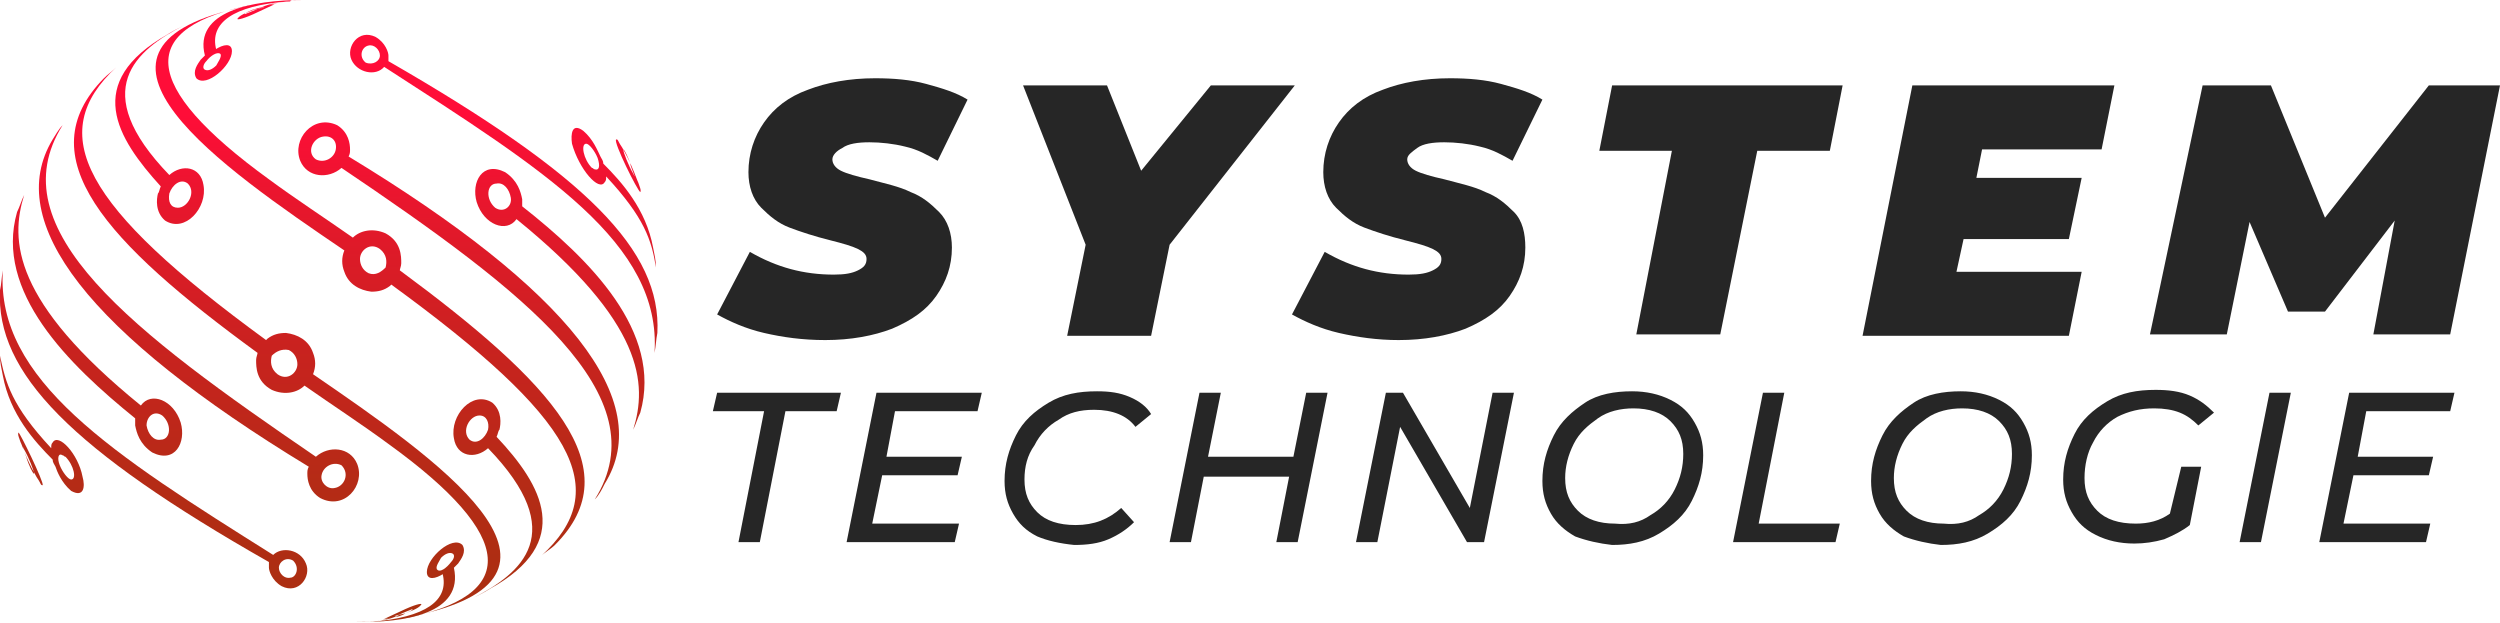
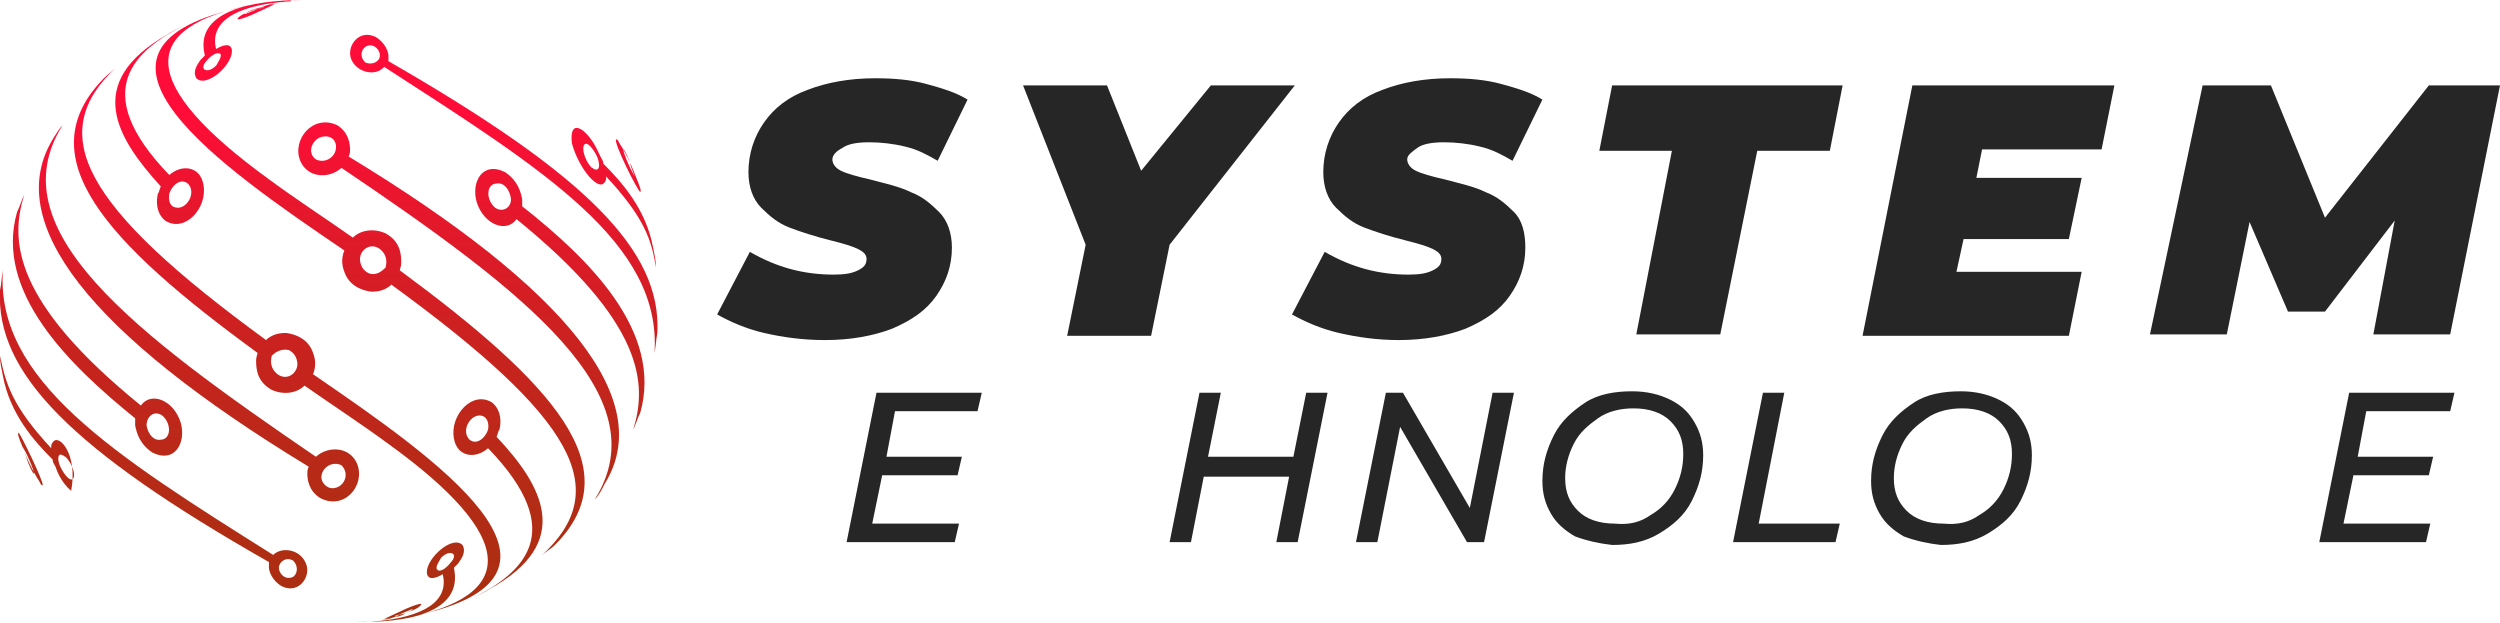
<svg xmlns="http://www.w3.org/2000/svg" version="1.1" id="Layer_1" x="0px" y="0px" width="175.7px" height="43.8px" viewBox="0 0 175.7 43.8" style="enable-background:new 0 0 175.7 43.8;" xml:space="preserve">
  <style type="text/css">
	.st0{fill:#262626;}
	.st1{fill:url(#SVGID_1_);}
	.st2{fill:url(#SVGID_2_);}
	.st3{fill:url(#SVGID_3_);}
	.st4{fill:url(#SVGID_4_);}
	.st5{fill:url(#SVGID_5_);}
	.st6{fill:url(#SVGID_6_);}
	.st7{fill:url(#SVGID_7_);}
	.st8{fill:url(#SVGID_8_);}
	.st9{fill:url(#SVGID_9_);}
	.st10{fill:url(#SVGID_10_);}
	.st11{fill:url(#SVGID_11_);}
	.st12{fill:url(#SVGID_12_);}
	.st13{fill:url(#SVGID_13_);}
	.st14{fill:url(#SVGID_14_);}
	.st15{fill:url(#SVGID_15_);}
	.st16{fill:url(#SVGID_16_);}
</style>
  <g>
    <g>
      <path class="st0" d="M53.7,23.4c-1.3-0.3-2.4-0.8-3.3-1.3l2.3-4.4c1.9,1.1,3.8,1.6,5.9,1.6c0.8,0,1.3-0.1,1.7-0.3    c0.4-0.2,0.6-0.4,0.6-0.8c0-0.3-0.2-0.5-0.6-0.7c-0.4-0.2-1.1-0.4-1.9-0.6c-1.2-0.3-2.1-0.6-2.9-0.9c-0.8-0.3-1.4-0.8-2-1.4    c-0.6-0.6-0.9-1.5-0.9-2.5c0-1.3,0.4-2.5,1.1-3.5c0.7-1,1.7-1.8,3.1-2.3c1.3-0.5,2.9-0.8,4.7-0.8c1.3,0,2.5,0.1,3.6,0.4    c1.1,0.3,2.1,0.6,2.9,1.1l-2.1,4.3c-0.7-0.4-1.4-0.8-2.3-1c-0.8-0.2-1.7-0.3-2.5-0.3c-0.8,0-1.5,0.1-1.9,0.4    c-0.4,0.2-0.7,0.5-0.7,0.8c0,0.3,0.2,0.6,0.6,0.8c0.4,0.2,1.1,0.4,2,0.6c1.1,0.3,2.1,0.5,2.9,0.9c0.8,0.3,1.4,0.8,2,1.4    c0.6,0.6,0.9,1.5,0.9,2.5c0,1.3-0.4,2.4-1.1,3.4c-0.7,1-1.7,1.7-3.1,2.3c-1.3,0.5-2.9,0.8-4.7,0.8C56.4,23.9,55,23.7,53.7,23.4z" />
      <path class="st0" d="M82.2,17.2l-1.3,6.4H75l1.3-6.4L71.9,6h5.9l2.4,6l4.9-6H91L82.2,17.2z" />
      <path class="st0" d="M94.1,23.4c-1.3-0.3-2.4-0.8-3.3-1.3l2.3-4.4c1.9,1.1,3.8,1.6,5.9,1.6c0.8,0,1.3-0.1,1.7-0.3    c0.4-0.2,0.6-0.4,0.6-0.8c0-0.3-0.2-0.5-0.6-0.7c-0.4-0.2-1.1-0.4-1.9-0.6c-1.2-0.3-2.1-0.6-2.9-0.9s-1.4-0.8-2-1.4    c-0.6-0.6-0.9-1.5-0.9-2.5c0-1.3,0.4-2.5,1.1-3.5c0.7-1,1.7-1.8,3.1-2.3c1.3-0.5,2.9-0.8,4.7-0.8c1.3,0,2.5,0.1,3.6,0.4    c1.1,0.3,2.1,0.6,2.9,1.1l-2.1,4.3c-0.7-0.4-1.4-0.8-2.3-1c-0.8-0.2-1.7-0.3-2.5-0.3c-0.8,0-1.5,0.1-1.9,0.4s-0.7,0.5-0.7,0.8    c0,0.3,0.2,0.6,0.6,0.8c0.4,0.2,1.1,0.4,2,0.6c1.1,0.3,2.1,0.5,2.9,0.9c0.8,0.3,1.4,0.8,2,1.4c0.6,0.6,0.8,1.5,0.8,2.5    c0,1.3-0.4,2.4-1.1,3.4c-0.7,1-1.7,1.7-3.1,2.3c-1.3,0.5-2.9,0.8-4.7,0.8C96.8,23.9,95.4,23.7,94.1,23.4z" />
      <path class="st0" d="M117.5,10.6h-5.1l0.9-4.6h16.2l-0.9,4.6h-5.1l-2.6,12.9h-5.9L117.5,10.6z" />
      <path class="st0" d="M139.3,10.5l-0.4,2h7.4l-0.9,4.3h-7.4l-0.5,2.3h8.8l-0.9,4.5h-14.5L134.4,6h14.2l-0.9,4.5H139.3z" />
      <path class="st0" d="M175.7,6l-3.5,17.5h-5.4l1.5-8l-4.9,6.4h-2.6l-2.7-6.3l-1.6,7.9h-5.4L154.8,6h4.8l3.8,9.3l7.3-9.3H175.7z" />
-       <path class="st0" d="M53.7,28.9h-3.6l0.3-1.3h8.7l-0.3,1.3h-3.6l-1.8,9.2h-1.5L53.7,28.9z" />
      <path class="st0" d="M62.9,28.9l-0.6,3.2h5.3l-0.3,1.3H62l-0.7,3.4h6.1l-0.3,1.3h-7.6l2.1-10.5H69l-0.3,1.3H62.9z" />
-       <path class="st0" d="M72.9,37.7c-0.8-0.4-1.3-0.9-1.7-1.6s-0.6-1.4-0.6-2.3c0-1.2,0.3-2.2,0.8-3.2c0.5-1,1.3-1.7,2.3-2.3    s2.1-0.8,3.4-0.8c0.9,0,1.6,0.1,2.3,0.4c0.7,0.3,1.2,0.7,1.5,1.2l-1.1,0.9c-0.6-0.8-1.6-1.2-2.9-1.2c-1,0-1.8,0.2-2.5,0.7    c-0.7,0.4-1.3,1-1.7,1.8C72.2,32,72,32.8,72,33.7c0,1,0.3,1.7,0.9,2.3c0.6,0.6,1.5,0.9,2.7,0.9c1.3,0,2.3-0.4,3.2-1.2l0.9,1    c-0.5,0.5-1.1,0.9-1.8,1.2s-1.5,0.4-2.4,0.4C74.5,38.2,73.6,38,72.9,37.7z" />
      <path class="st0" d="M93.3,27.6l-2.1,10.5h-1.5l0.9-4.6h-6l-0.9,4.6h-1.5l2.1-10.5h1.5l-0.9,4.5h6l0.9-4.5H93.3z" />
      <path class="st0" d="M106.4,27.6l-2.1,10.5h-1.2L98.4,30l-1.6,8.1h-1.5l2.1-10.5h1.2l4.7,8.1l1.6-8.1H106.4z" />
      <path class="st0" d="M110.7,37.7c-0.7-0.4-1.3-0.9-1.7-1.6c-0.4-0.7-0.6-1.4-0.6-2.3c0-1.2,0.3-2.2,0.8-3.2c0.5-1,1.3-1.7,2.2-2.3    s2.1-0.8,3.3-0.8c1,0,1.9,0.2,2.7,0.6s1.3,0.9,1.7,1.6c0.4,0.7,0.6,1.4,0.6,2.3c0,1.2-0.3,2.2-0.8,3.2s-1.3,1.7-2.3,2.3    c-1,0.6-2.1,0.8-3.3,0.8C112.4,38.2,111.5,38,110.7,37.7z M116,36.2c0.7-0.4,1.3-1,1.7-1.8s0.6-1.6,0.6-2.5c0-1-0.3-1.7-0.9-2.3    c-0.6-0.6-1.5-0.9-2.6-0.9c-0.9,0-1.8,0.2-2.5,0.7s-1.3,1-1.7,1.8c-0.4,0.8-0.6,1.6-0.6,2.4c0,1,0.3,1.7,0.9,2.3    c0.6,0.6,1.5,0.9,2.6,0.9C114.5,36.9,115.3,36.7,116,36.2z" />
      <path class="st0" d="M123.9,27.6h1.5l-1.8,9.2h5.7l-0.3,1.3h-7.2L123.9,27.6z" />
      <path class="st0" d="M133.8,37.7c-0.7-0.4-1.3-0.9-1.7-1.6c-0.4-0.7-0.6-1.4-0.6-2.3c0-1.2,0.3-2.2,0.8-3.2c0.5-1,1.3-1.7,2.2-2.3    s2.1-0.8,3.3-0.8c1,0,1.9,0.2,2.7,0.6s1.3,0.9,1.7,1.6c0.4,0.7,0.6,1.4,0.6,2.3c0,1.2-0.3,2.2-0.8,3.2s-1.3,1.7-2.3,2.3    c-1,0.6-2.1,0.8-3.3,0.8C135.5,38.2,134.6,38,133.8,37.7z M139.1,36.2c0.7-0.4,1.3-1,1.7-1.8s0.6-1.6,0.6-2.5c0-1-0.3-1.7-0.9-2.3    c-0.6-0.6-1.5-0.9-2.6-0.9c-0.9,0-1.8,0.2-2.5,0.7s-1.3,1-1.7,1.8c-0.4,0.8-0.6,1.6-0.6,2.4c0,1,0.3,1.7,0.9,2.3    c0.6,0.6,1.5,0.9,2.6,0.9C137.6,36.9,138.4,36.7,139.1,36.2z" />
-       <path class="st0" d="M153.3,32.8h1.4l-0.8,4.1c-0.5,0.4-1.1,0.7-1.8,1c-0.7,0.2-1.4,0.3-2.1,0.3c-1,0-1.9-0.2-2.7-0.6    c-0.8-0.4-1.3-0.9-1.7-1.6c-0.4-0.7-0.6-1.4-0.6-2.3c0-1.2,0.3-2.2,0.8-3.2c0.5-1,1.3-1.7,2.3-2.3c1-0.6,2.1-0.8,3.4-0.8    c0.9,0,1.7,0.1,2.4,0.4c0.7,0.3,1.2,0.7,1.7,1.2l-1.1,0.9c-0.4-0.4-0.8-0.7-1.3-0.9c-0.5-0.2-1.1-0.3-1.8-0.3    c-1,0-1.8,0.2-2.6,0.6c-0.7,0.4-1.3,1-1.7,1.8c-0.4,0.7-0.6,1.6-0.6,2.5c0,1,0.3,1.7,0.9,2.3c0.6,0.6,1.5,0.9,2.7,0.9    c0.9,0,1.7-0.2,2.4-0.7L153.3,32.8z" />
-       <path class="st0" d="M159.5,27.6h1.5l-2.1,10.5h-1.5L159.5,27.6z" />
      <path class="st0" d="M166.3,28.9l-0.6,3.2h5.3l-0.3,1.3h-5.3l-0.7,3.4h6.1l-0.3,1.3H163l2.1-10.5h7.4l-0.3,1.3H166.3z" />
    </g>
  </g>
  <g>
    <g>
      <linearGradient id="SVGID_1_" gradientUnits="userSpaceOnUse" x1="35.433" y1="8.006" x2="35.433" y2="52.614">
        <stop offset="0" style="stop-color:#FF0D38" />
        <stop offset="0.154" style="stop-color:#E6172C" />
        <stop offset="0.366" style="stop-color:#C9221F" />
        <stop offset="0.579" style="stop-color:#B52B16" />
        <stop offset="0.79" style="stop-color:#A92F10" />
        <stop offset="1" style="stop-color:#A5310E" />
      </linearGradient>
      <path class="st1" d="M27.3,4.3C27.3,4.3,27.3,4.3,27.3,4.3c0-0.1,0-0.2,0-0.4c0-0.2-0.2-0.9-0.9-1.3c-1.2-0.6-2.1,0.7-1.7,1.6    c0.4,0.9,1.7,1.2,2.3,0.5c0,0,0,0,0,0C38.3,12,46.5,17.1,46,24.8c0.1-0.5,0.1-0.9,0.2-1.4C46.5,17.6,41.2,12.3,27.3,4.3z     M25.7,4.4c-0.5-0.4-0.3-1.1,0.2-1.2c0.4-0.1,0.8,0.3,0.8,0.7C26.7,4.3,26.2,4.6,25.7,4.4z" />
      <linearGradient id="SVGID_2_" gradientUnits="userSpaceOnUse" x1="39.381" y1="8.006" x2="39.381" y2="52.614">
        <stop offset="0" style="stop-color:#FF0D38" />
        <stop offset="0.154" style="stop-color:#E6172C" />
        <stop offset="0.366" style="stop-color:#C9221F" />
        <stop offset="0.579" style="stop-color:#B52B16" />
        <stop offset="0.79" style="stop-color:#A92F10" />
        <stop offset="1" style="stop-color:#A5310E" />
      </linearGradient>
      <path class="st2" d="M36.7,14.5C36.7,14.5,36.7,14.5,36.7,14.5c0-0.2,0-0.4,0-0.5c-0.1-0.5-0.3-1.3-1.2-1.9    c-1.6-0.8-2.4,0.7-2,2.1c0.5,1.6,2.1,2.2,2.8,1.2c9,7.3,9.2,11.6,8.2,14.8c0.2-0.4,0.3-0.8,0.5-1.2C46.6,23.3,41.4,18.2,36.7,14.5    z M34.8,14.6c-0.7-0.6-0.6-1.7,0.1-1.7c0.5-0.1,0.9,0.4,1,1C36,14.5,35.4,15,34.8,14.6z" />
      <linearGradient id="SVGID_3_" gradientUnits="userSpaceOnUse" x1="32.258" y1="8.007" x2="32.258" y2="52.614">
        <stop offset="0" style="stop-color:#FF0D38" />
        <stop offset="0.154" style="stop-color:#E6172C" />
        <stop offset="0.366" style="stop-color:#C9221F" />
        <stop offset="0.579" style="stop-color:#B52B16" />
        <stop offset="0.79" style="stop-color:#A92F10" />
        <stop offset="1" style="stop-color:#A5310E" />
      </linearGradient>
      <path class="st3" d="M24.5,11C24.5,11,24.5,11,24.5,11c0.1-0.2,0.1-0.3,0.1-0.5c0-0.4-0.1-1.2-0.9-1.7c-1.7-0.8-3.2,1-2.6,2.5    c0.5,1.2,2,1.3,2.9,0.5c12.9,8.7,22.4,16,17.8,23.3c0.3-0.3,0.5-0.7,0.7-1.1C46.1,28.2,40,20.4,24.5,11z M23.6,10.5    c-0.1,0.6-0.8,1-1.4,0.7c-0.7-0.5-0.2-1.5,0.5-1.6C23.3,9.5,23.7,9.9,23.6,10.5z" />
      <linearGradient id="SVGID_4_" gradientUnits="userSpaceOnUse" x1="43.271" y1="8.006" x2="43.271" y2="52.614">
        <stop offset="0" style="stop-color:#FF0D38" />
        <stop offset="0.154" style="stop-color:#E6172C" />
        <stop offset="0.366" style="stop-color:#C9221F" />
        <stop offset="0.579" style="stop-color:#B52B16" />
        <stop offset="0.79" style="stop-color:#A92F10" />
        <stop offset="1" style="stop-color:#A5310E" />
      </linearGradient>
      <path class="st4" d="M42.5,12.8c0.1-0.1,0.1-0.2,0.1-0.4c0,0,0,0,0,0c2.7,2.9,3.2,4.5,3.5,6.4c0-0.5-0.1-0.9-0.2-1.4    c-0.5-2.7-2.2-4.6-3.5-5.9c0,0,0,0,0,0c0-0.2-0.1-0.3-0.2-0.5c-0.2-0.4-0.5-1.2-1.2-1.8c-0.8-0.6-0.9,0.2-0.8,0.9    C40.7,11.9,42.1,13.5,42.5,12.8z M41.2,10.1c0.2,0,0.6,0.5,0.8,1c0.2,0.6,0.1,0.9-0.2,0.8c-0.1,0-0.1-0.1-0.2-0.1    C41,11.2,40.8,10.1,41.2,10.1z" />
      <linearGradient id="SVGID_5_" gradientUnits="userSpaceOnUse" x1="44.125" y1="8.006" x2="44.125" y2="52.614">
        <stop offset="0" style="stop-color:#FF0D38" />
        <stop offset="0.154" style="stop-color:#E6172C" />
        <stop offset="0.366" style="stop-color:#C9221F" />
        <stop offset="0.579" style="stop-color:#B52B16" />
        <stop offset="0.79" style="stop-color:#A92F10" />
        <stop offset="1" style="stop-color:#A5310E" />
      </linearGradient>
      <path class="st5" d="M45,13.5c0,0,0.1-0.1-0.1-0.5l0.1,0.2c-0.1-0.2-0.1-0.3-0.2-0.5c-0.3-0.8-0.6-1.5-1-2.2l0,0    c-0.1-0.2-0.2-0.3-0.3-0.5c-0.1-0.2-0.1-0.2-0.2-0.2C43.1,10,44.8,13.4,45,13.5z M44.6,12.4c0,0,0,0-0.1-0.2    c-0.3-0.5-0.7-1.5-0.7-1.7c0.1,0,0.4,0.7,0.5,1C44.3,11.7,44.6,12.3,44.6,12.4z" />
      <linearGradient id="SVGID_6_" gradientUnits="userSpaceOnUse" x1="20.172" y1="8.007" x2="20.172" y2="52.614">
        <stop offset="0" style="stop-color:#FF0D38" />
        <stop offset="0.154" style="stop-color:#E6172C" />
        <stop offset="0.366" style="stop-color:#C9221F" />
        <stop offset="0.579" style="stop-color:#B52B16" />
        <stop offset="0.79" style="stop-color:#A92F10" />
        <stop offset="1" style="stop-color:#A5310E" />
      </linearGradient>
      <path class="st6" d="M22,26.3c0.2-0.5,0.2-1,0-1.5c-0.3-0.9-1.1-1.3-1.9-1.4c-0.5,0-0.9,0.1-1.3,0.4c0,0-0.1,0.1-0.1,0.1    c0,0,0,0,0,0C5.8,14.5,3.1,9.4,8.2,4.7C7.9,5,7.6,5.2,7.3,5.5C1.9,11,7.4,17,18.1,24.8c0,0,0,0,0,0c0,0.1-0.1,0.3-0.1,0.5    c0,0.5,0,1.5,1.1,2.1c0.9,0.4,1.8,0.2,2.3-0.3c2,1.4,4,2.7,5.9,4.1c9,6.5,9.3,10.7,0.9,12.3c0.4-0.1,0.9-0.2,1.3-0.3    C42.3,40.3,30.6,32.2,22,26.3z M20.3,24.6c0.4,0.2,0.6,0.6,0.6,1c0,0.6-0.7,1.2-1.4,0.7c-0.5-0.4-0.5-0.9-0.4-1.3    C19.4,24.7,19.8,24.5,20.3,24.6z" />
      <linearGradient id="SVGID_7_" gradientUnits="userSpaceOnUse" x1="34.996" y1="8.006" x2="34.996" y2="52.614">
        <stop offset="0" style="stop-color:#FF0D38" />
        <stop offset="0.154" style="stop-color:#E6172C" />
        <stop offset="0.366" style="stop-color:#C9221F" />
        <stop offset="0.579" style="stop-color:#B52B16" />
        <stop offset="0.79" style="stop-color:#A92F10" />
        <stop offset="1" style="stop-color:#A5310E" />
      </linearGradient>
      <path class="st7" d="M34.9,30.7C34.9,30.7,34.9,30.7,34.9,30.7c0.1-0.2,0.1-0.4,0.2-0.5c0.1-0.4,0.2-1.3-0.5-1.9    c-1.4-0.9-3,0.9-2.7,2.5c0.2,1.3,1.5,1.5,2.4,0.7c5.8,6,2.3,8.8-1,10.5c0.4-0.2,0.8-0.4,1.1-0.6C40.4,38.1,38.1,34.1,34.9,30.7z     M34.3,30.2c-0.2,0.6-0.8,1.1-1.3,0.7c-0.6-0.6,0-1.7,0.7-1.7C34.2,29.2,34.4,29.7,34.3,30.2z" />
      <linearGradient id="SVGID_8_" gradientUnits="userSpaceOnUse" x1="26.041" y1="8.006" x2="26.041" y2="52.614">
        <stop offset="0" style="stop-color:#FF0D38" />
        <stop offset="0.154" style="stop-color:#E6172C" />
        <stop offset="0.366" style="stop-color:#C9221F" />
        <stop offset="0.579" style="stop-color:#B52B16" />
        <stop offset="0.79" style="stop-color:#A92F10" />
        <stop offset="1" style="stop-color:#A5310E" />
      </linearGradient>
      <path class="st8" d="M28.1,19C28.1,19,28.1,19,28.1,19c0-0.1,0.1-0.3,0.1-0.5c0-0.5,0-1.5-1.1-2.1c-0.9-0.4-1.8-0.2-2.3,0.3    c-2-1.4-4-2.7-5.9-4.1C9.8,6,9.5,1.9,17.9,0.3c-0.4,0.1-0.9,0.2-1.3,0.3c-12.8,3-1.1,11.1,7.6,17c-0.2,0.5-0.2,1,0,1.5    c0.3,0.9,1.1,1.3,1.9,1.4c0.5,0,0.9-0.1,1.3-0.4c0,0,0.1-0.1,0.1-0.1c0,0,0,0,0,0C40.4,29.4,43.2,34.4,38,39.1    c0.3-0.3,0.7-0.5,1-0.8C44.4,32.9,38.8,26.9,28.1,19z M25.9,19.2c-0.4-0.2-0.6-0.6-0.6-1c0-0.6,0.7-1.2,1.4-0.7    c0.5,0.4,0.5,0.9,0.4,1.3C26.8,19.1,26.4,19.4,25.9,19.2z" />
      <linearGradient id="SVGID_9_" gradientUnits="userSpaceOnUse" x1="28.759" y1="8.006" x2="28.759" y2="52.614">
        <stop offset="0" style="stop-color:#FF0D38" />
        <stop offset="0.154" style="stop-color:#E6172C" />
        <stop offset="0.366" style="stop-color:#C9221F" />
        <stop offset="0.579" style="stop-color:#B52B16" />
        <stop offset="0.79" style="stop-color:#A92F10" />
        <stop offset="1" style="stop-color:#A5310E" />
      </linearGradient>
      <path class="st9" d="M31.9,39.9C31.9,39.9,31.9,39.9,31.9,39.9c0.1-0.1,0.2-0.2,0.3-0.3c0.2-0.3,0.6-0.8,0.3-1.3    c-0.7-0.7-2.5,0.9-2.5,1.9c0,0.6,0.6,0.5,1.2,0.1c0,0,0,0-0.1,0c0.5,1.9-1.2,3.1-5,3.4c0.9-0.1,1.4-0.2,2-0.5    c-0.1,0-0.3,0.1-0.4,0.1c0.2-0.1,0.5-0.1,0.8-0.2c0.2-0.1,0.9-0.3,1.1-0.6c0.1-0.1-0.2-0.1-1.1,0.3c0,0-1.5,0.7-1.5,0.7    c0,0,0.2,0,0.5-0.1c-0.6,0.2-1,0.3-1.6,0.3c-0.2,0-0.3,0-0.5,0c-0.2,0-0.3,0-0.5,0C28.5,43.8,32.6,43.1,31.9,39.9z M27.8,43.3    c0.2-0.1,1.2-0.5,1.2-0.5c0,0.1-0.3,0.2-0.5,0.3C28.2,43.3,27.8,43.4,27.8,43.3C27.8,43.3,27.8,43.3,27.8,43.3z M30.7,40    c-0.1-0.2,0.2-0.6,0.3-0.8c0.3-0.3,0.6-0.4,0.8-0.3c0.2,0.1,0.1,0.4-0.1,0.6C31.4,39.9,30.9,40.3,30.7,40z" />
      <linearGradient id="SVGID_10_" gradientUnits="userSpaceOnUse" x1="10.78" y1="8.006" x2="10.78" y2="52.614">
        <stop offset="0" style="stop-color:#FF0D38" />
        <stop offset="0.154" style="stop-color:#E6172C" />
        <stop offset="0.366" style="stop-color:#C9221F" />
        <stop offset="0.579" style="stop-color:#B52B16" />
        <stop offset="0.79" style="stop-color:#A92F10" />
        <stop offset="1" style="stop-color:#A5310E" />
      </linearGradient>
      <path class="st10" d="M19.2,39C19.2,39,19.2,39,19.2,39C7.9,31.9-0.3,26.7,0.2,19C0.1,19.5,0.1,20,0,20.4    c-0.3,5.8,5,11.2,18.9,19.1c0,0,0,0,0,0c0,0.1,0,0.3,0,0.4c0,0.2,0.2,0.9,0.9,1.3c1.2,0.6,2.1-0.7,1.7-1.6    C21.1,38.6,19.8,38.4,19.2,39z M20.4,40.6c-0.4,0.1-0.8-0.3-0.8-0.7c0-0.4,0.5-0.8,1-0.5C21.1,39.9,20.8,40.6,20.4,40.6z" />
      <linearGradient id="SVGID_11_" gradientUnits="userSpaceOnUse" x1="6.832" y1="8.007" x2="6.832" y2="52.614">
        <stop offset="0" style="stop-color:#FF0D38" />
        <stop offset="0.154" style="stop-color:#E6172C" />
        <stop offset="0.366" style="stop-color:#C9221F" />
        <stop offset="0.579" style="stop-color:#B52B16" />
        <stop offset="0.79" style="stop-color:#A92F10" />
        <stop offset="1" style="stop-color:#A5310E" />
      </linearGradient>
      <path class="st11" d="M9.5,29.4C9.5,29.4,9.5,29.4,9.5,29.4c0,0.2,0,0.4,0,0.5c0.1,0.5,0.3,1.3,1.2,1.9c1.6,0.8,2.4-0.7,2-2.1    c-0.5-1.6-2.1-2.2-2.8-1.2c-9-7.3-9.2-11.6-8.2-14.8c-0.2,0.4-0.3,0.8-0.5,1.2C-0.4,20.5,4.8,25.6,9.5,29.4z M11.4,29.2    c0.7,0.6,0.6,1.7-0.1,1.7c-0.5,0.1-0.9-0.4-1-1C10.3,29.3,10.8,28.8,11.4,29.2z" />
      <linearGradient id="SVGID_12_" gradientUnits="userSpaceOnUse" x1="13.956" y1="8.007" x2="13.956" y2="52.614">
        <stop offset="0" style="stop-color:#FF0D38" />
        <stop offset="0.154" style="stop-color:#E6172C" />
        <stop offset="0.366" style="stop-color:#C9221F" />
        <stop offset="0.579" style="stop-color:#B52B16" />
        <stop offset="0.79" style="stop-color:#A92F10" />
        <stop offset="1" style="stop-color:#A5310E" />
      </linearGradient>
      <path class="st12" d="M25.1,32.6c-0.5-1.2-2-1.3-2.9-0.5C9.3,23.3-0.2,16.1,4.4,8.8C4.1,9.1,3.9,9.5,3.7,9.8    c-3.5,5.8,2.5,13.6,18,23c0,0,0,0,0,0c-0.1,0.2-0.1,0.3-0.1,0.5c0,0.4,0.1,1.2,0.9,1.7C24.2,35.9,25.7,34.1,25.1,32.6z M23.5,34.3    c-0.5,0.1-1-0.4-0.9-0.9c0.1-0.6,0.8-1,1.4-0.7C24.6,33.3,24.2,34.2,23.5,34.3z" />
      <linearGradient id="SVGID_13_" gradientUnits="userSpaceOnUse" x1="2.942" y1="8.007" x2="2.942" y2="52.614">
        <stop offset="0" style="stop-color:#FF0D38" />
        <stop offset="0.154" style="stop-color:#E6172C" />
        <stop offset="0.366" style="stop-color:#C9221F" />
        <stop offset="0.579" style="stop-color:#B52B16" />
        <stop offset="0.79" style="stop-color:#A92F10" />
        <stop offset="1" style="stop-color:#A5310E" />
      </linearGradient>
-       <path class="st13" d="M3.7,31.1c-0.1,0.1-0.1,0.2-0.1,0.4c0,0,0,0,0,0C0.8,28.5,0.4,26.9,0,25c0,0.5,0.1,0.9,0.2,1.4    c0.5,2.7,2.2,4.6,3.5,5.9c0,0,0,0,0,0c0,0.2,0.1,0.3,0.2,0.5C4,33.1,4.3,33.9,5,34.5C5.9,35,6,34.2,5.8,33.5    C5.5,31.9,4.1,30.4,3.7,31.1z M5,33.7c-0.2,0-0.6-0.5-0.8-1C4,32.2,4.1,31.8,4.4,32c0.1,0,0.1,0.1,0.2,0.1    C5.2,32.7,5.4,33.7,5,33.7z" />
+       <path class="st13" d="M3.7,31.1c-0.1,0.1-0.1,0.2-0.1,0.4c0,0,0,0,0,0C0.8,28.5,0.4,26.9,0,25c0,0.5,0.1,0.9,0.2,1.4    c0.5,2.7,2.2,4.6,3.5,5.9c0,0,0,0,0,0c0,0.2,0.1,0.3,0.2,0.5C4,33.1,4.3,33.9,5,34.5C5.5,31.9,4.1,30.4,3.7,31.1z M5,33.7c-0.2,0-0.6-0.5-0.8-1C4,32.2,4.1,31.8,4.4,32c0.1,0,0.1,0.1,0.2,0.1    C5.2,32.7,5.4,33.7,5,33.7z" />
      <linearGradient id="SVGID_14_" gradientUnits="userSpaceOnUse" x1="2.088" y1="8.006" x2="2.088" y2="52.614">
        <stop offset="0" style="stop-color:#FF0D38" />
        <stop offset="0.154" style="stop-color:#E6172C" />
        <stop offset="0.366" style="stop-color:#C9221F" />
        <stop offset="0.579" style="stop-color:#B52B16" />
        <stop offset="0.79" style="stop-color:#A92F10" />
        <stop offset="1" style="stop-color:#A5310E" />
      </linearGradient>
      <path class="st14" d="M1.3,30.4c0,0-0.1,0.1,0.1,0.5l-0.1-0.2c0.1,0.2,0.1,0.3,0.2,0.5c0.3,0.8,0.6,1.5,1,2.2l0,0    c0.1,0.2,0.2,0.3,0.3,0.5c0.1,0.2,0.1,0.2,0.2,0.2C3.1,33.9,1.4,30.4,1.3,30.4z M1.6,31.4c0,0,0,0,0.1,0.2    c0.3,0.5,0.7,1.5,0.7,1.7c-0.1,0-0.4-0.7-0.5-1C1.9,32.2,1.6,31.5,1.6,31.4z" />
      <linearGradient id="SVGID_15_" gradientUnits="userSpaceOnUse" x1="11.217" y1="8.007" x2="11.217" y2="52.614">
        <stop offset="0" style="stop-color:#FF0D38" />
        <stop offset="0.154" style="stop-color:#E6172C" />
        <stop offset="0.366" style="stop-color:#C9221F" />
        <stop offset="0.579" style="stop-color:#B52B16" />
        <stop offset="0.79" style="stop-color:#A92F10" />
        <stop offset="1" style="stop-color:#A5310E" />
      </linearGradient>
      <path class="st15" d="M11.3,13.1C11.3,13.1,11.3,13.1,11.3,13.1c-0.1,0.2-0.1,0.4-0.2,0.5c-0.1,0.4-0.2,1.3,0.5,1.9    c1.4,0.9,3-0.9,2.7-2.5c-0.2-1.3-1.5-1.5-2.4-0.7c-5.8-6-2.3-8.8,1-10.5c-0.4,0.2-0.8,0.4-1.1,0.6C5.8,5.8,8.2,9.7,11.3,13.1z     M11.9,13.6c0.2-0.6,0.8-1.1,1.3-0.7c0.6,0.6,0,1.7-0.7,1.7C12,14.6,11.8,14.2,11.9,13.6z" />
      <linearGradient id="SVGID_16_" gradientUnits="userSpaceOnUse" x1="17.454" y1="8.007" x2="17.454" y2="52.614">
        <stop offset="0" style="stop-color:#FF0D38" />
        <stop offset="0.154" style="stop-color:#E6172C" />
        <stop offset="0.366" style="stop-color:#C9221F" />
        <stop offset="0.579" style="stop-color:#B52B16" />
        <stop offset="0.79" style="stop-color:#A92F10" />
        <stop offset="1" style="stop-color:#A5310E" />
      </linearGradient>
      <path class="st16" d="M20.8,0c0.2,0,0.3,0,0.5,0c-3.6,0-7.7,0.8-6.9,3.9c0,0,0,0,0,0c-0.1,0.1-0.2,0.2-0.3,0.3    c-0.2,0.3-0.6,0.8-0.3,1.3c0.7,0.7,2.5-0.9,2.5-1.9c0-0.6-0.6-0.5-1.2-0.1c0,0,0,0,0.1,0c-0.5-1.9,1.2-3.1,5-3.4    c-0.9,0.1-1.4,0.2-2,0.5c0.1,0,0.3-0.1,0.4-0.1c-0.2,0.1-0.5,0.1-0.8,0.2c-0.2,0.1-0.9,0.3-1.1,0.6c-0.1,0.1,0.2,0.1,1.1-0.3    c0,0,1.5-0.7,1.5-0.7c0,0-0.2,0-0.5,0.1c0.6-0.2,1-0.3,1.6-0.3C20.4,0,20.6,0,20.8,0z M15.5,3.8c0.1,0.2-0.2,0.6-0.3,0.8    c-0.3,0.3-0.6,0.4-0.8,0.3c-0.2-0.1-0.1-0.4,0.1-0.6C14.8,3.9,15.3,3.6,15.5,3.8z M18.4,0.5c-0.2,0.1-1.2,0.5-1.2,0.5    c0-0.1,0.3-0.2,0.5-0.3C18,0.6,18.4,0.5,18.4,0.5C18.4,0.5,18.4,0.5,18.4,0.5z" />
    </g>
  </g>
</svg>